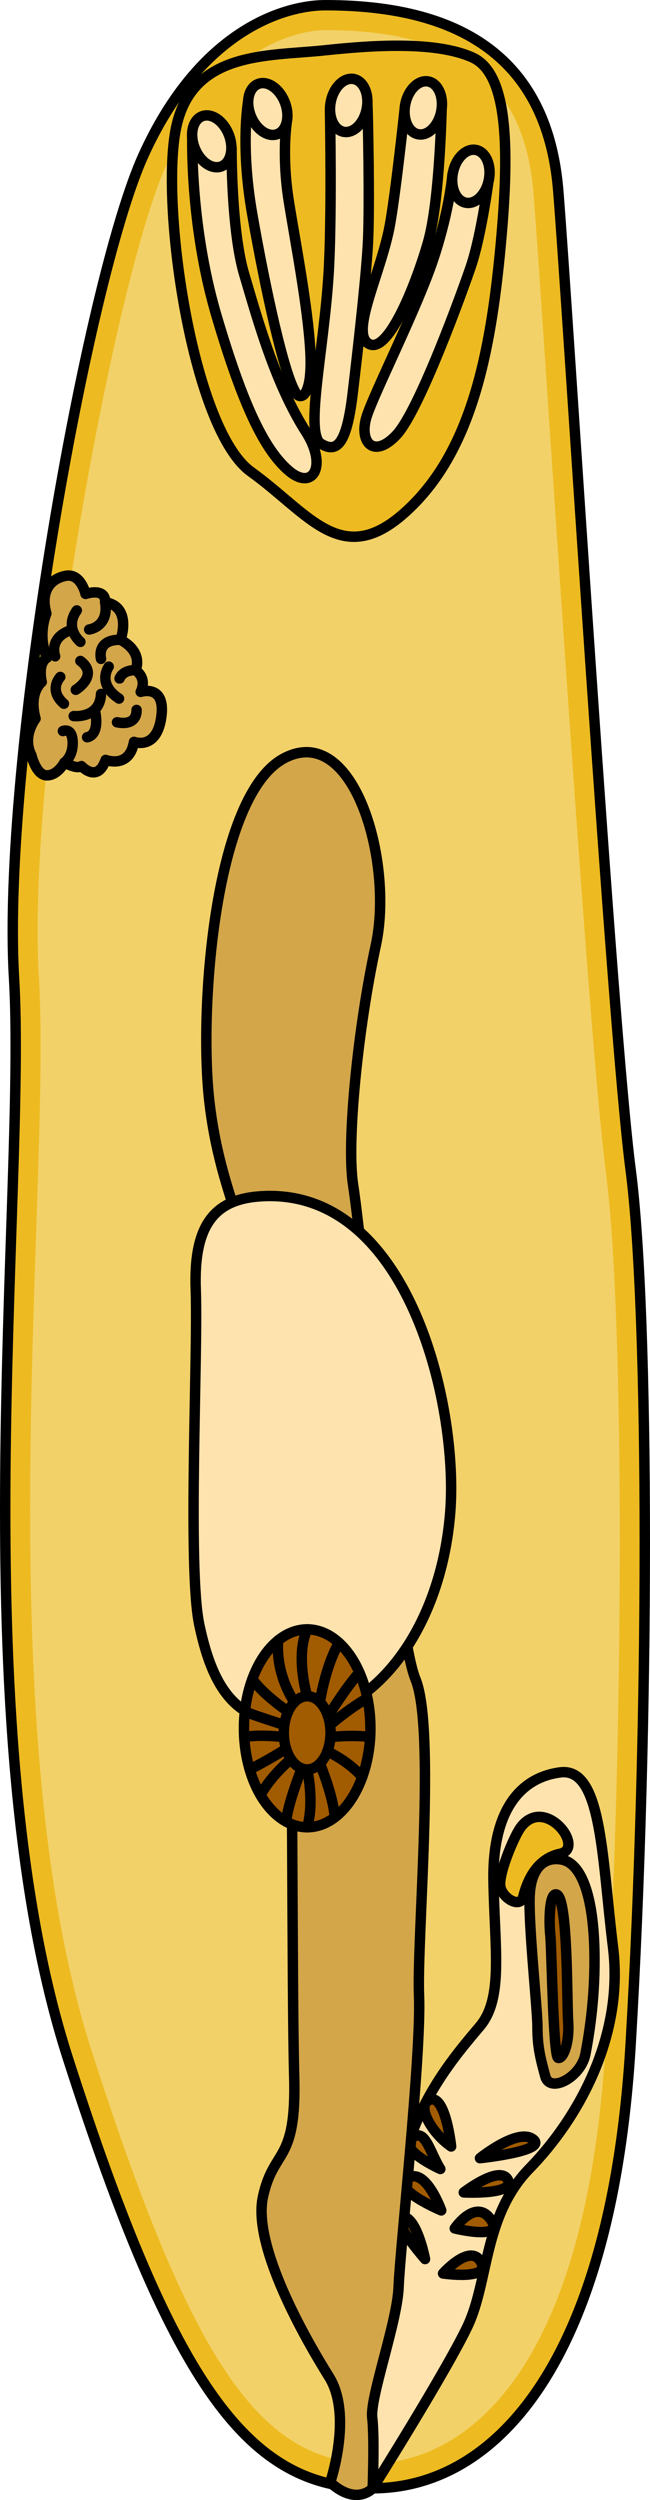
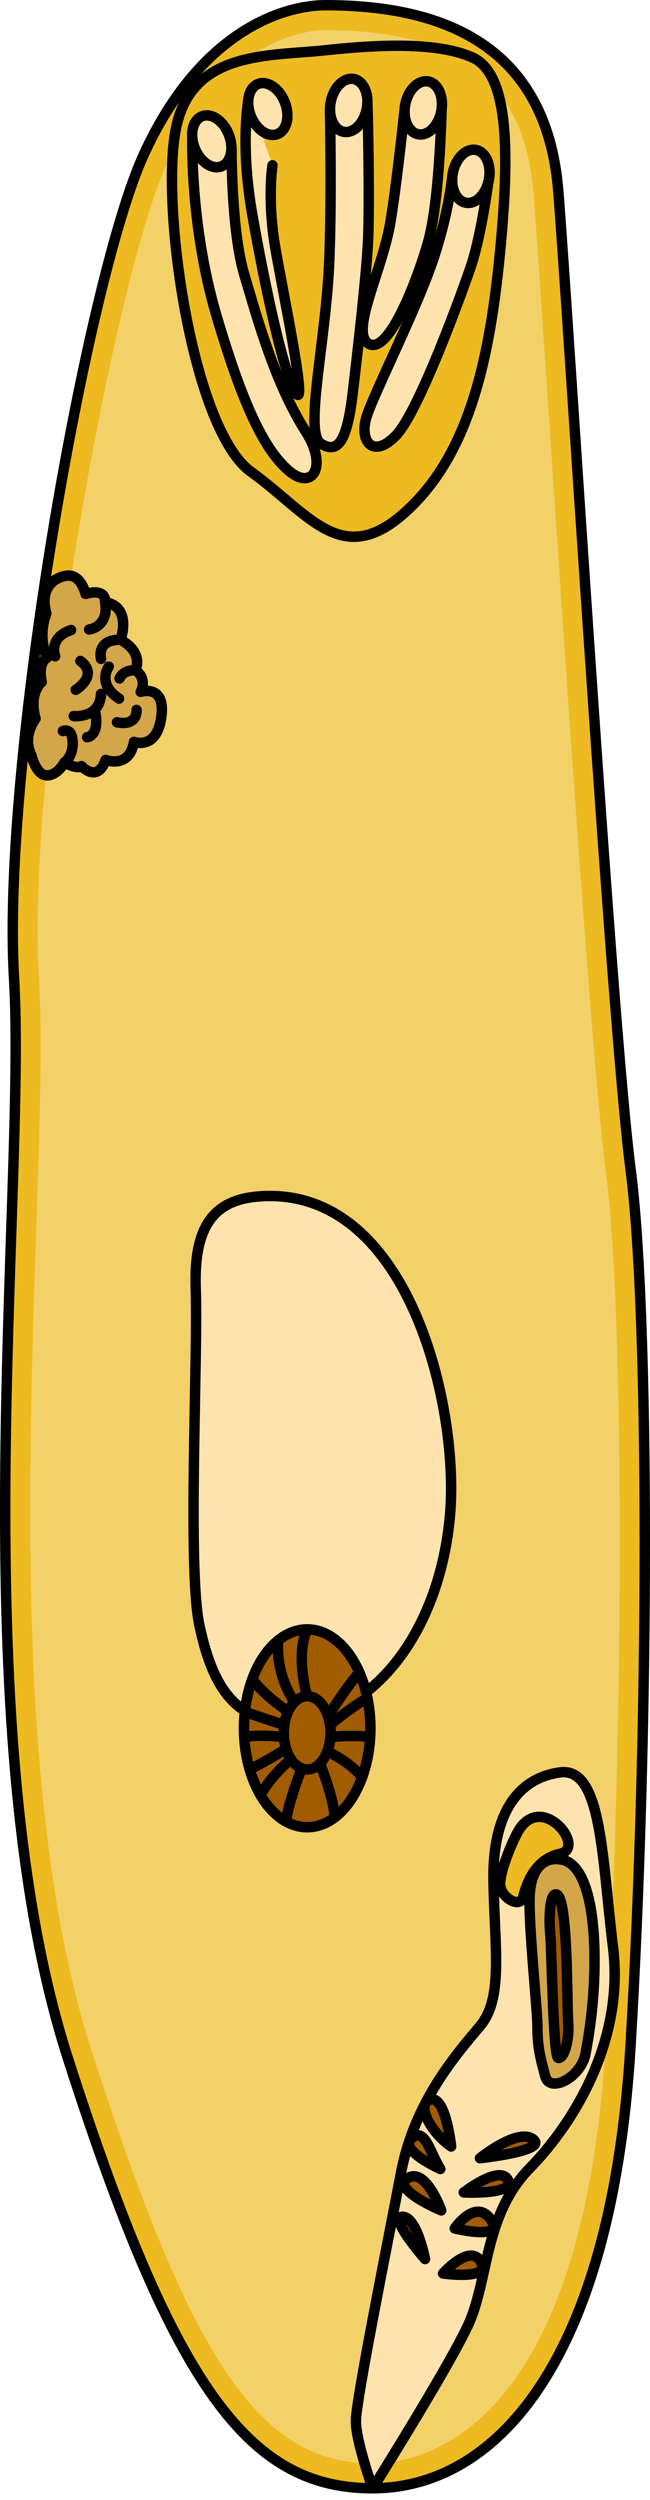
<svg xmlns="http://www.w3.org/2000/svg" version="1.1" id="Camada_1" x="0px" y="0px" width="62.338px" height="239.684px" viewBox="0 0 62.338 239.684" enable-background="new 0 0 62.338 239.684" xml:space="preserve">
  <g>
    <path fill="#EDBB21" stroke="#000000" stroke-linecap="round" stroke-linejoin="round" stroke-miterlimit="10" d="M31.214,0.5   c-3.968,0-12.069,2.414-17.499,14.482S0.137,73.213,1.344,93.73s-5.129,71.507,5.129,103.488s17.499,41.335,29.266,41.335   s22.93-12.069,24.741-42.542s1.81-69.998,0-83.877s-6.034-82.67-6.939-93.833C52.636,7.138,45.998,0.5,31.214,0.5z" />
    <path fill="#F3D169" d="M35.74,236.164c-10.8,0-17.358-9.641-26.992-39.674c-7.156-22.308-6.073-54.69-5.282-78.335   c0.332-9.928,0.619-18.502,0.262-24.564C2.518,73,10.877,27.111,15.894,15.962C21.493,3.519,29.638,2.889,31.214,2.889   c12.745,0,19.083,4.959,19.946,15.606c0.268,3.309,0.828,11.696,1.539,22.315c1.646,24.616,4.132,61.815,5.412,71.633   c1.777,13.619,1.77,53.384-0.015,83.427C55.874,233.258,40.423,236.164,35.74,236.164z" />
    <path fill="#EDBB21" stroke="#000000" stroke-linecap="round" stroke-linejoin="round" stroke-miterlimit="10" d="M31.152,4.823   c-5.497,0.589-12.952,0-14.333,7.771s1.727,28.667,7.253,32.638s8.635,9.325,14.679,3.972s8.116-14.161,9.153-24.522   c1.036-10.361,0.863-17.614-2.59-19.169C41.859,3.96,35.987,4.305,31.152,4.823z" />
    <g>
      <path fill="#FFE3AE" stroke="#000000" stroke-linecap="round" stroke-linejoin="round" stroke-miterlimit="10" d="M35.74,238.553    c0,0,7.043-11.197,9.098-15.524s1.514-10.6,5.949-15.143c4.435-4.543,9.086-12.439,8.004-21.2    c-1.082-8.761-1.082-17.306-5.084-16.765c-4.002,0.541-6.49,3.894-6.382,10.383c0.108,6.49,0.973,11.249-1.298,13.953    s-6.273,7.247-7.571,14.061c-1.298,6.814-4.326,21.849-4.326,23.796C34.13,234.062,35.74,238.553,35.74,238.553z" />
      <g>
        <path fill="#A15B00" stroke="#000000" stroke-linecap="round" stroke-linejoin="round" stroke-miterlimit="10" d="M46.03,206.908     c0,0,3.626-2.936,5.094-1.813C52.592,206.217,46.03,206.908,46.03,206.908z" />
        <path fill="#A15B00" stroke="#000000" stroke-linecap="round" stroke-linejoin="round" stroke-miterlimit="10" d="     M44.476,210.189c0,0,3.454-2.677,4.231-1.209C49.484,210.448,44.476,210.189,44.476,210.189z" />
        <path fill="#A15B00" stroke="#000000" stroke-linecap="round" stroke-linejoin="round" stroke-miterlimit="10" d="     M43.612,213.643c0,0,1.986-2.936,3.454-0.863C48.534,214.852,43.612,213.643,43.612,213.643z" />
        <path fill="#A15B00" stroke="#000000" stroke-linecap="round" stroke-linejoin="round" stroke-miterlimit="10" d="M42.49,217.96     c0,0,2.59-2.936,3.626-1.122C47.152,218.651,42.49,217.96,42.49,217.96z" />
        <path fill="#A15B00" stroke="#000000" stroke-linecap="round" stroke-linejoin="round" stroke-miterlimit="10" d="     M40.763,216.579c0,0-0.777-4.058-2.159-4.058S40.763,216.579,40.763,216.579z" />
        <path fill="#A15B00" stroke="#000000" stroke-linecap="round" stroke-linejoin="round" stroke-miterlimit="10" d="     M42.317,211.916c0,0-1.468-4.145-3.195-3.108C37.395,209.844,42.317,211.916,42.317,211.916z" />
        <path fill="#A15B00" stroke="#000000" stroke-linecap="round" stroke-linejoin="round" stroke-miterlimit="10" d="     M42.231,207.944c-1.036-1.641-1.468-4.058-2.763-2.936C38.172,206.131,42.231,207.944,42.231,207.944z" />
        <path fill="#A15B00" stroke="#000000" stroke-linecap="round" stroke-linejoin="round" stroke-miterlimit="10" d="     M43.267,205.785c0,0-0.518-4.922-1.986-4.49C39.813,201.727,41.367,204.49,43.267,205.785z" />
      </g>
      <path fill="#D3A64A" stroke="#000000" stroke-linecap="round" stroke-linejoin="round" stroke-miterlimit="10" d="M53.899,178.288    c-1.588-0.318-2.997,0.642-3.104,3.533s0.756,10.863,0.749,12.524c-0.007,1.986,0.336,3.154,0.749,4.71    c0.443,1.668,3.425,0.107,3.854-2.141c0.428-2.248,0.963-5.78,0.856-10.062C56.896,182.57,56.04,178.716,53.899,178.288z" />
      <path fill="#A15B00" stroke="#000000" stroke-linecap="round" stroke-linejoin="round" stroke-miterlimit="10" d="M53.391,181.63    c-0.708-0.265-0.756,2.542-0.618,3.847c0.137,1.305,0.275,11.678,0.756,11.815c0.481,0.137,1.099-1.443,0.962-3.435    S54.49,182.043,53.391,181.63z" />
      <path fill="#EDBB21" stroke="#000000" stroke-linecap="round" stroke-linejoin="round" stroke-miterlimit="10" d="M49.915,175.219    c-0.615,0.843-2.245,4.663-1.9,5.785c0.345,1.122,1.9,1.9,2.159,0.863c0.259-1.036,1.036-3.626,3.54-4.145    C56.219,177.205,52.247,172.024,49.915,175.219z" />
    </g>
    <g>
      <path fill="#FFE3AE" stroke="#000000" stroke-linecap="round" stroke-linejoin="round" stroke-miterlimit="10" d="M43.392,16.732    c0,0-0.237,3.201-1.76,7.887S36.01,37.387,35.19,39.846s0.586,4.217,2.811,1.874c2.226-2.343,6.453-14.098,7.145-16.137    c1.074-3.162,1.785-8.851,1.785-8.851" />
      <path fill="#FFE3AE" stroke="#000000" stroke-linecap="round" stroke-linejoin="round" stroke-miterlimit="10" d="M38.787,10.658    c0,0-0.815,7.656-1.382,10.846c-0.799,4.49-3.711,10.084-2.188,11.352c1.856,1.545,4.665-5.547,5.836-9.647    c1.171-4.1,1.315-13.383,1.315-13.383" />
      <path fill="#FFE3AE" stroke="#000000" stroke-linecap="round" stroke-linejoin="round" stroke-miterlimit="10" d="M31.648,10.667    c0,0,0.2,10.308-0.14,15.687c-0.462,7.306-2.287,15.237-0.73,16.184c1.498,0.912,2.456,0.133,3.042-4.786    c0.586-4.92,1.372-11.927,1.488-14.89c0.14-3.566-0.007-11.528-0.083-13.21" />
-       <path fill="#FFE3AE" stroke="#000000" stroke-linecap="round" stroke-linejoin="round" stroke-miterlimit="10" d="M23.868,9.297    c0,0-0.892,4.285,0.322,11.229s3.055,15.51,4.21,17.183c0.477,0.69,1.598,0.247,1.361-4.061s-1.514-10.865-2.071-14.403    c-0.682-4.333-0.199-7.456-0.199-7.456" />
+       <path fill="#FFE3AE" stroke="#000000" stroke-linecap="round" stroke-linejoin="round" stroke-miterlimit="10" d="M23.868,9.297    c0,0-0.892,4.285,0.322,11.229s3.055,15.51,4.21,17.183s-1.514-10.865-2.071-14.403    c-0.682-4.333-0.199-7.456-0.199-7.456" />
      <path fill="#FFE3AE" stroke="#000000" stroke-linecap="round" stroke-linejoin="round" stroke-miterlimit="10" d="M18.449,12.783    c0,0-0.306,8.593,2.298,17.43s4.655,12.94,6.944,14.913c2.288,1.973,3.755-0.424,1.657-3.709    c-2.984-4.671-4.69-10.942-5.935-15.137c-1.245-4.195-1.206-12.106-1.206-12.106" />
      <ellipse transform="matrix(0.188 -0.982 0.982 0.188 20.087 58.064)" fill="#FFE3AE" stroke="#000000" stroke-linecap="round" stroke-linejoin="round" stroke-miterlimit="10" cx="45.147" cy="16.888" rx="2.577" ry="1.757" />
      <ellipse transform="matrix(0.188 -0.982 0.982 0.188 22.82 48.248)" fill="#FFE3AE" stroke="#000000" stroke-linecap="round" stroke-linejoin="round" stroke-miterlimit="10" cx="40.579" cy="10.328" rx="2.577" ry="1.757" />
      <ellipse transform="matrix(0.188 -0.982 0.982 0.188 17.245 41.039)" fill="#FFE3AE" stroke="#000000" stroke-linecap="round" stroke-linejoin="round" stroke-miterlimit="10" cx="33.433" cy="10.094" rx="2.577" ry="1.757" />
      <ellipse transform="matrix(0.933 -0.358 0.358 0.933 -2.036 9.908)" fill="#FFE3AE" stroke="#000000" stroke-linecap="round" stroke-linejoin="round" stroke-miterlimit="10" cx="25.702" cy="10.445" rx="1.757" ry="2.577" />
      <ellipse transform="matrix(0.933 -0.358 0.358 0.933 -3.505 8.188)" fill="#FFE3AE" stroke="#000000" stroke-linecap="round" stroke-linejoin="round" stroke-miterlimit="10" cx="20.327" cy="13.545" rx="1.757" ry="2.577" />
    </g>
    <g>
      <path fill="#D3A64A" stroke="#000000" stroke-linecap="round" stroke-linejoin="round" stroke-miterlimit="10" d="M3.015,72.41    c0,0,0.445,1.927,1.483,1.927s1.68-1.236,1.68-1.236s1.186,0.692,1.631,0.346c0,0,1.532,1.68,2.323-0.593    c0,0,2.273,0.89,2.718-1.73c0,0,2.175,0.84,2.619-2.372c0.445-3.212-1.977-2.422-1.977-2.422s0.692-1.236-0.494-2.076    c0,0,0.84-1.68-1.433-2.916c0,0,1.137-3.163-1.483-3.608c0,0,0.198-1.384-1.878-0.791c0,0-0.445-2.026-1.927-1.73    s-2.422,1.532-1.829,3.608c0,0-0.89,1.977,0.049,4.25c0,0-0.89,0.395-0.494,2.323c0,0-1.285,0.988-0.593,3.509    C3.411,68.901,2.076,70.581,3.015,72.41z" />
      <path fill="none" stroke="#000000" stroke-linecap="round" stroke-linejoin="round" stroke-miterlimit="10" d="M6.178,73.102    c0,0,0.84-0.544,0.791-1.977c-0.049-1.433-0.939-1.038-0.939-1.038" />
      <path fill="none" stroke="#000000" stroke-linecap="round" stroke-linejoin="round" stroke-miterlimit="10" d="M8.353,70.68    c0,0,1.285-0.099,0.741-2.619" />
      <path fill="none" stroke="#000000" stroke-linecap="round" stroke-linejoin="round" stroke-miterlimit="10" d="M7.068,68.654    c0,0,2.52,0.247,2.619-2.125" />
      <path fill="none" stroke="#000000" stroke-linecap="round" stroke-linejoin="round" stroke-miterlimit="10" d="M7.265,66.133    c0,0,2.273-1.384,0.445-2.768" />
-       <path fill="none" stroke="#000000" stroke-linecap="round" stroke-linejoin="round" stroke-miterlimit="10" d="M5.783,64.898    c0,0-1.186,1.236,0.346,2.57" />
      <path fill="none" stroke="#000000" stroke-linecap="round" stroke-linejoin="round" stroke-miterlimit="10" d="M5.289,62.921    c0,0-0.692-1.779,1.532-2.52" />
-       <path fill="none" stroke="#000000" stroke-linecap="round" stroke-linejoin="round" stroke-miterlimit="10" d="M7.71,61.537    c0,0-1.581-1.285-0.346-3.015" />
      <path fill="none" stroke="#000000" stroke-linecap="round" stroke-linejoin="round" stroke-miterlimit="10" d="M8.55,60.351    c0,0,1.927-0.247,1.532-2.619" />
      <path fill="none" stroke="#000000" stroke-linecap="round" stroke-linejoin="round" stroke-miterlimit="10" d="M9.687,63.168    c0,0-0.494-1.878,1.878-1.829" />
      <path fill="none" stroke="#000000" stroke-linecap="round" stroke-linejoin="round" stroke-miterlimit="10" d="M12.998,64.256    c0,0-1.137-0.099-1.532,0.791" />
      <path fill="none" stroke="#000000" stroke-linecap="round" stroke-linejoin="round" stroke-miterlimit="10" d="M10.428,63.91    c0,0-1.186,1.631,0.988,3.064" />
      <path fill="none" stroke="#000000" stroke-linecap="round" stroke-linejoin="round" stroke-miterlimit="10" d="M13.097,68.061    c0,0,0.148,1.581-1.878,1.186" />
    </g>
    <g>
-       <path fill="#D3A64A" stroke="#000000" stroke-linecap="round" stroke-linejoin="round" stroke-miterlimit="10" d="M20.04,105.251    c-0.937-8.906,0.576-29.127,7.253-32.581c6.677-3.454,10.477,10.016,8.75,17.96c-1.727,7.944-2.809,18.843-2.187,22.91    c1.266,8.289,4.029,42.712,5.987,47.432s0.115,24.867,0.345,30.394c0.23,5.526-1.842,24.522-1.957,27.861    c-0.115,3.339-2.763,10.592-2.533,12.549c0.23,1.957,0.042,6.778,0.042,6.778s-1.539,1.741-4.072-0.561    c0,0,2.187-6.447-0.115-10.131c-2.303-3.684-7.368-12.549-6.332-17.269c1.036-4.72,3.224-3.108,2.993-11.513    c-0.23-8.404-0.115-36.725-0.461-41.676c-0.345-4.95-3.454-34.883-4.26-38.107C22.688,116.073,20.731,111.813,20.04,105.251z" />
      <path fill="#FFE3AE" stroke="#000000" stroke-linecap="round" stroke-linejoin="round" stroke-miterlimit="10" d="M24.99,114.691    c-4.439,0.289-6.447,2.763-6.217,8.98c0.23,6.217-0.806,26.709,0.345,32.12c1.151,5.411,3.339,10.477,10.592,8.98    c7.253-1.497,12.664-9.556,13.47-19.802S39.151,113.77,24.99,114.691z" />
      <g>
        <ellipse fill="#A15B00" stroke="#000000" stroke-linecap="round" stroke-linejoin="round" stroke-miterlimit="10" cx="29.46" cy="165.694" rx="6.065" ry="9.488" />
        <ellipse fill="#A15B00" stroke="#000000" stroke-linecap="round" stroke-linejoin="round" stroke-miterlimit="10" cx="29.46" cy="166.127" rx="2.243" ry="3.509" />
        <path fill="none" stroke="#000000" stroke-linecap="round" stroke-linejoin="round" stroke-miterlimit="10" d="M28.24,163.183     c0,0-1.816-2.495-1.566-5.918" />
        <path fill="none" stroke="#000000" stroke-linecap="round" stroke-linejoin="round" stroke-miterlimit="10" d="M29.46,162.617     c0,0-1.167-3.856,0-6.411" />
-         <path fill="none" stroke="#000000" stroke-linecap="round" stroke-linejoin="round" stroke-miterlimit="10" d="M30.679,163.183     c0,0,0.478-3.304,1.824-5.697" />
        <path fill="none" stroke="#000000" stroke-linecap="round" stroke-linejoin="round" stroke-miterlimit="10" d="M31.463,164.557     c0,0,1.602-2.634,3.003-4.222" />
        <path fill="none" stroke="#000000" stroke-linecap="round" stroke-linejoin="round" stroke-miterlimit="10" d="M31.652,165.378     c0,0,1.756-1.543,3.586-2.573" />
        <path fill="none" stroke="#000000" stroke-linecap="round" stroke-linejoin="round" stroke-miterlimit="10" d="M31.685,166.534     c0,0,2.152-0.24,3.816,0" />
        <path fill="none" stroke="#000000" stroke-linecap="round" stroke-linejoin="round" stroke-miterlimit="10" d="M27.217,166.534     c0,0-2.256-0.288-3.797,0" />
        <path fill="none" stroke="#000000" stroke-linecap="round" stroke-linejoin="round" stroke-miterlimit="10" d="M27.268,165.378     c0,0-2.951-0.941-3.786-1.286" />
        <path fill="none" stroke="#000000" stroke-linecap="round" stroke-linejoin="round" stroke-miterlimit="10" d="M27.633,164.091     c0,0-2.318-1.551-3.436-3.112" />
        <path fill="none" stroke="#000000" stroke-linecap="round" stroke-linejoin="round" stroke-miterlimit="10" d="M27.446,167.663     c0,0-1.967,1.229-3.503,1.973" />
-         <path fill="none" stroke="#000000" stroke-linecap="round" stroke-linejoin="round" stroke-miterlimit="10" d="M29.46,169.636     c0,0,0.708,3.09,0,5.546" />
        <path fill="none" stroke="#000000" stroke-linecap="round" stroke-linejoin="round" stroke-miterlimit="10" d="M30.679,169.069     c0,0,1.308,3.157,1.421,5.166" />
        <path fill="none" stroke="#000000" stroke-linecap="round" stroke-linejoin="round" stroke-miterlimit="10" d="M31.39,167.913     c0,0,1.938,0.839,3.352,2.446" />
        <path fill="none" stroke="#000000" stroke-linecap="round" stroke-linejoin="round" stroke-miterlimit="10" d="M28.942,169.535     c0,0-1.36,3.411-1.496,5.108" />
        <path fill="none" stroke="#000000" stroke-linecap="round" stroke-linejoin="round" stroke-miterlimit="10" d="M27.905,168.649     c0,0-1.841,1.496-2.924,3.44" />
      </g>
    </g>
  </g>
</svg>